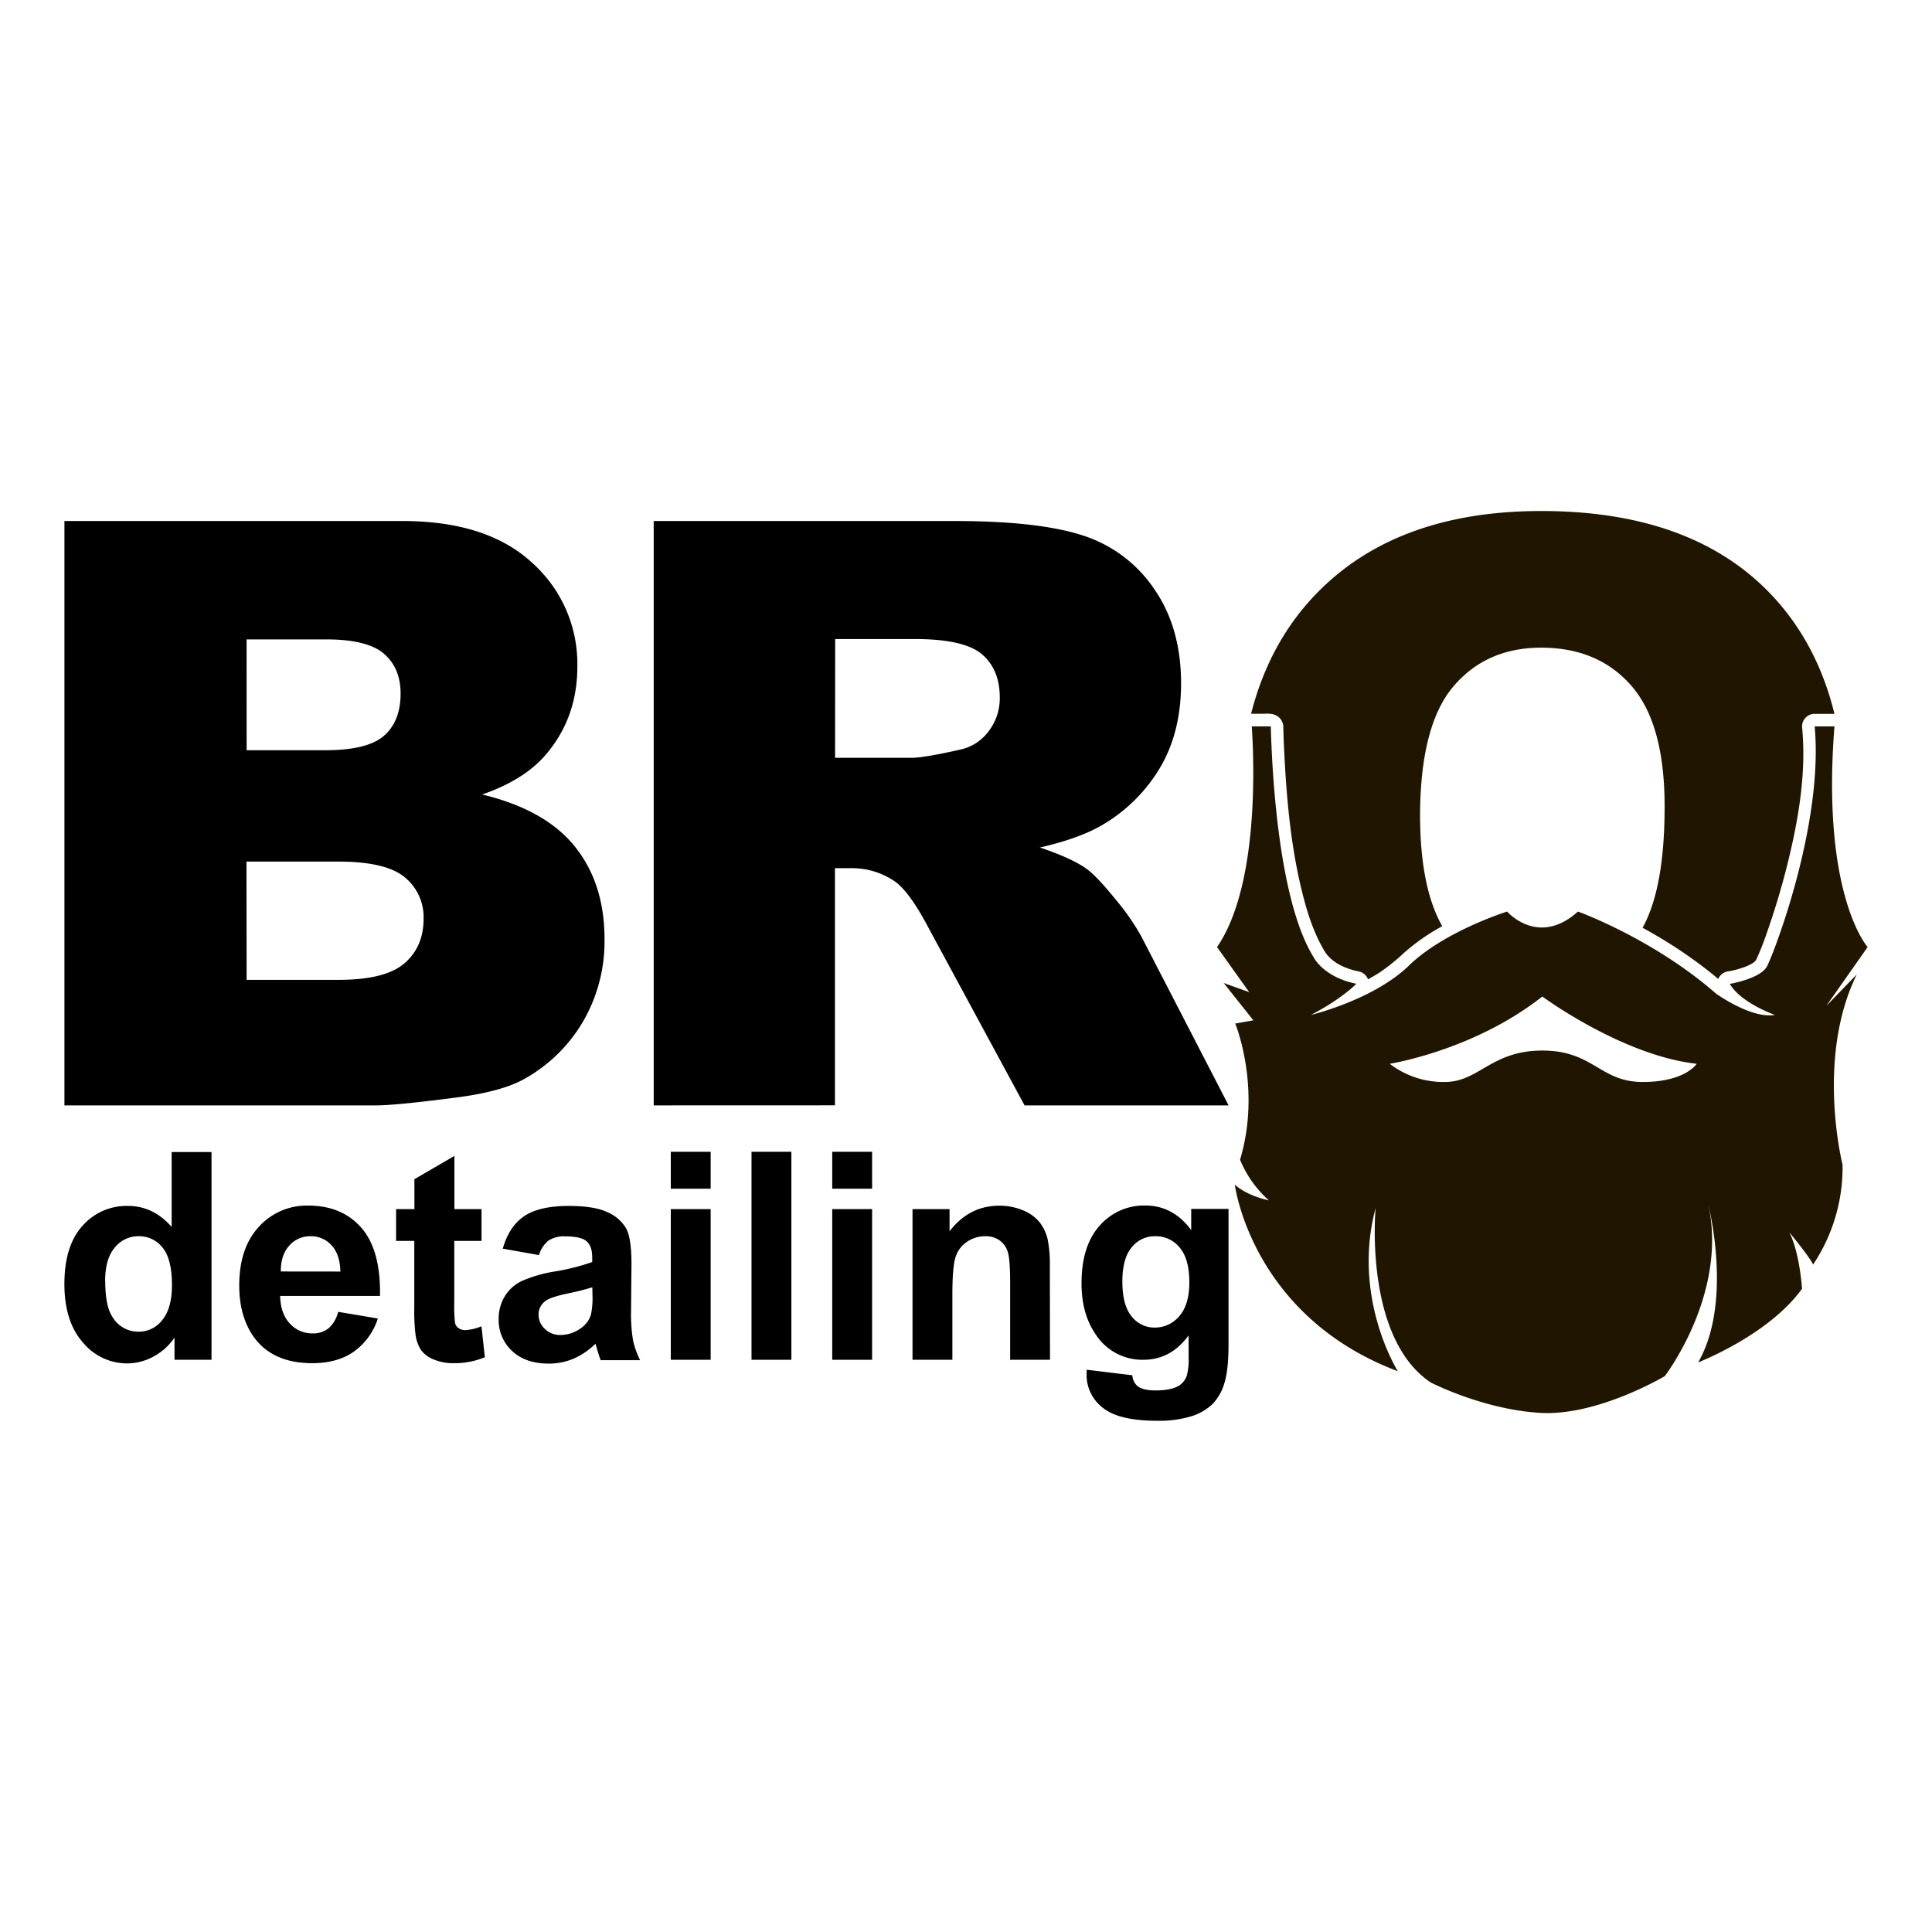
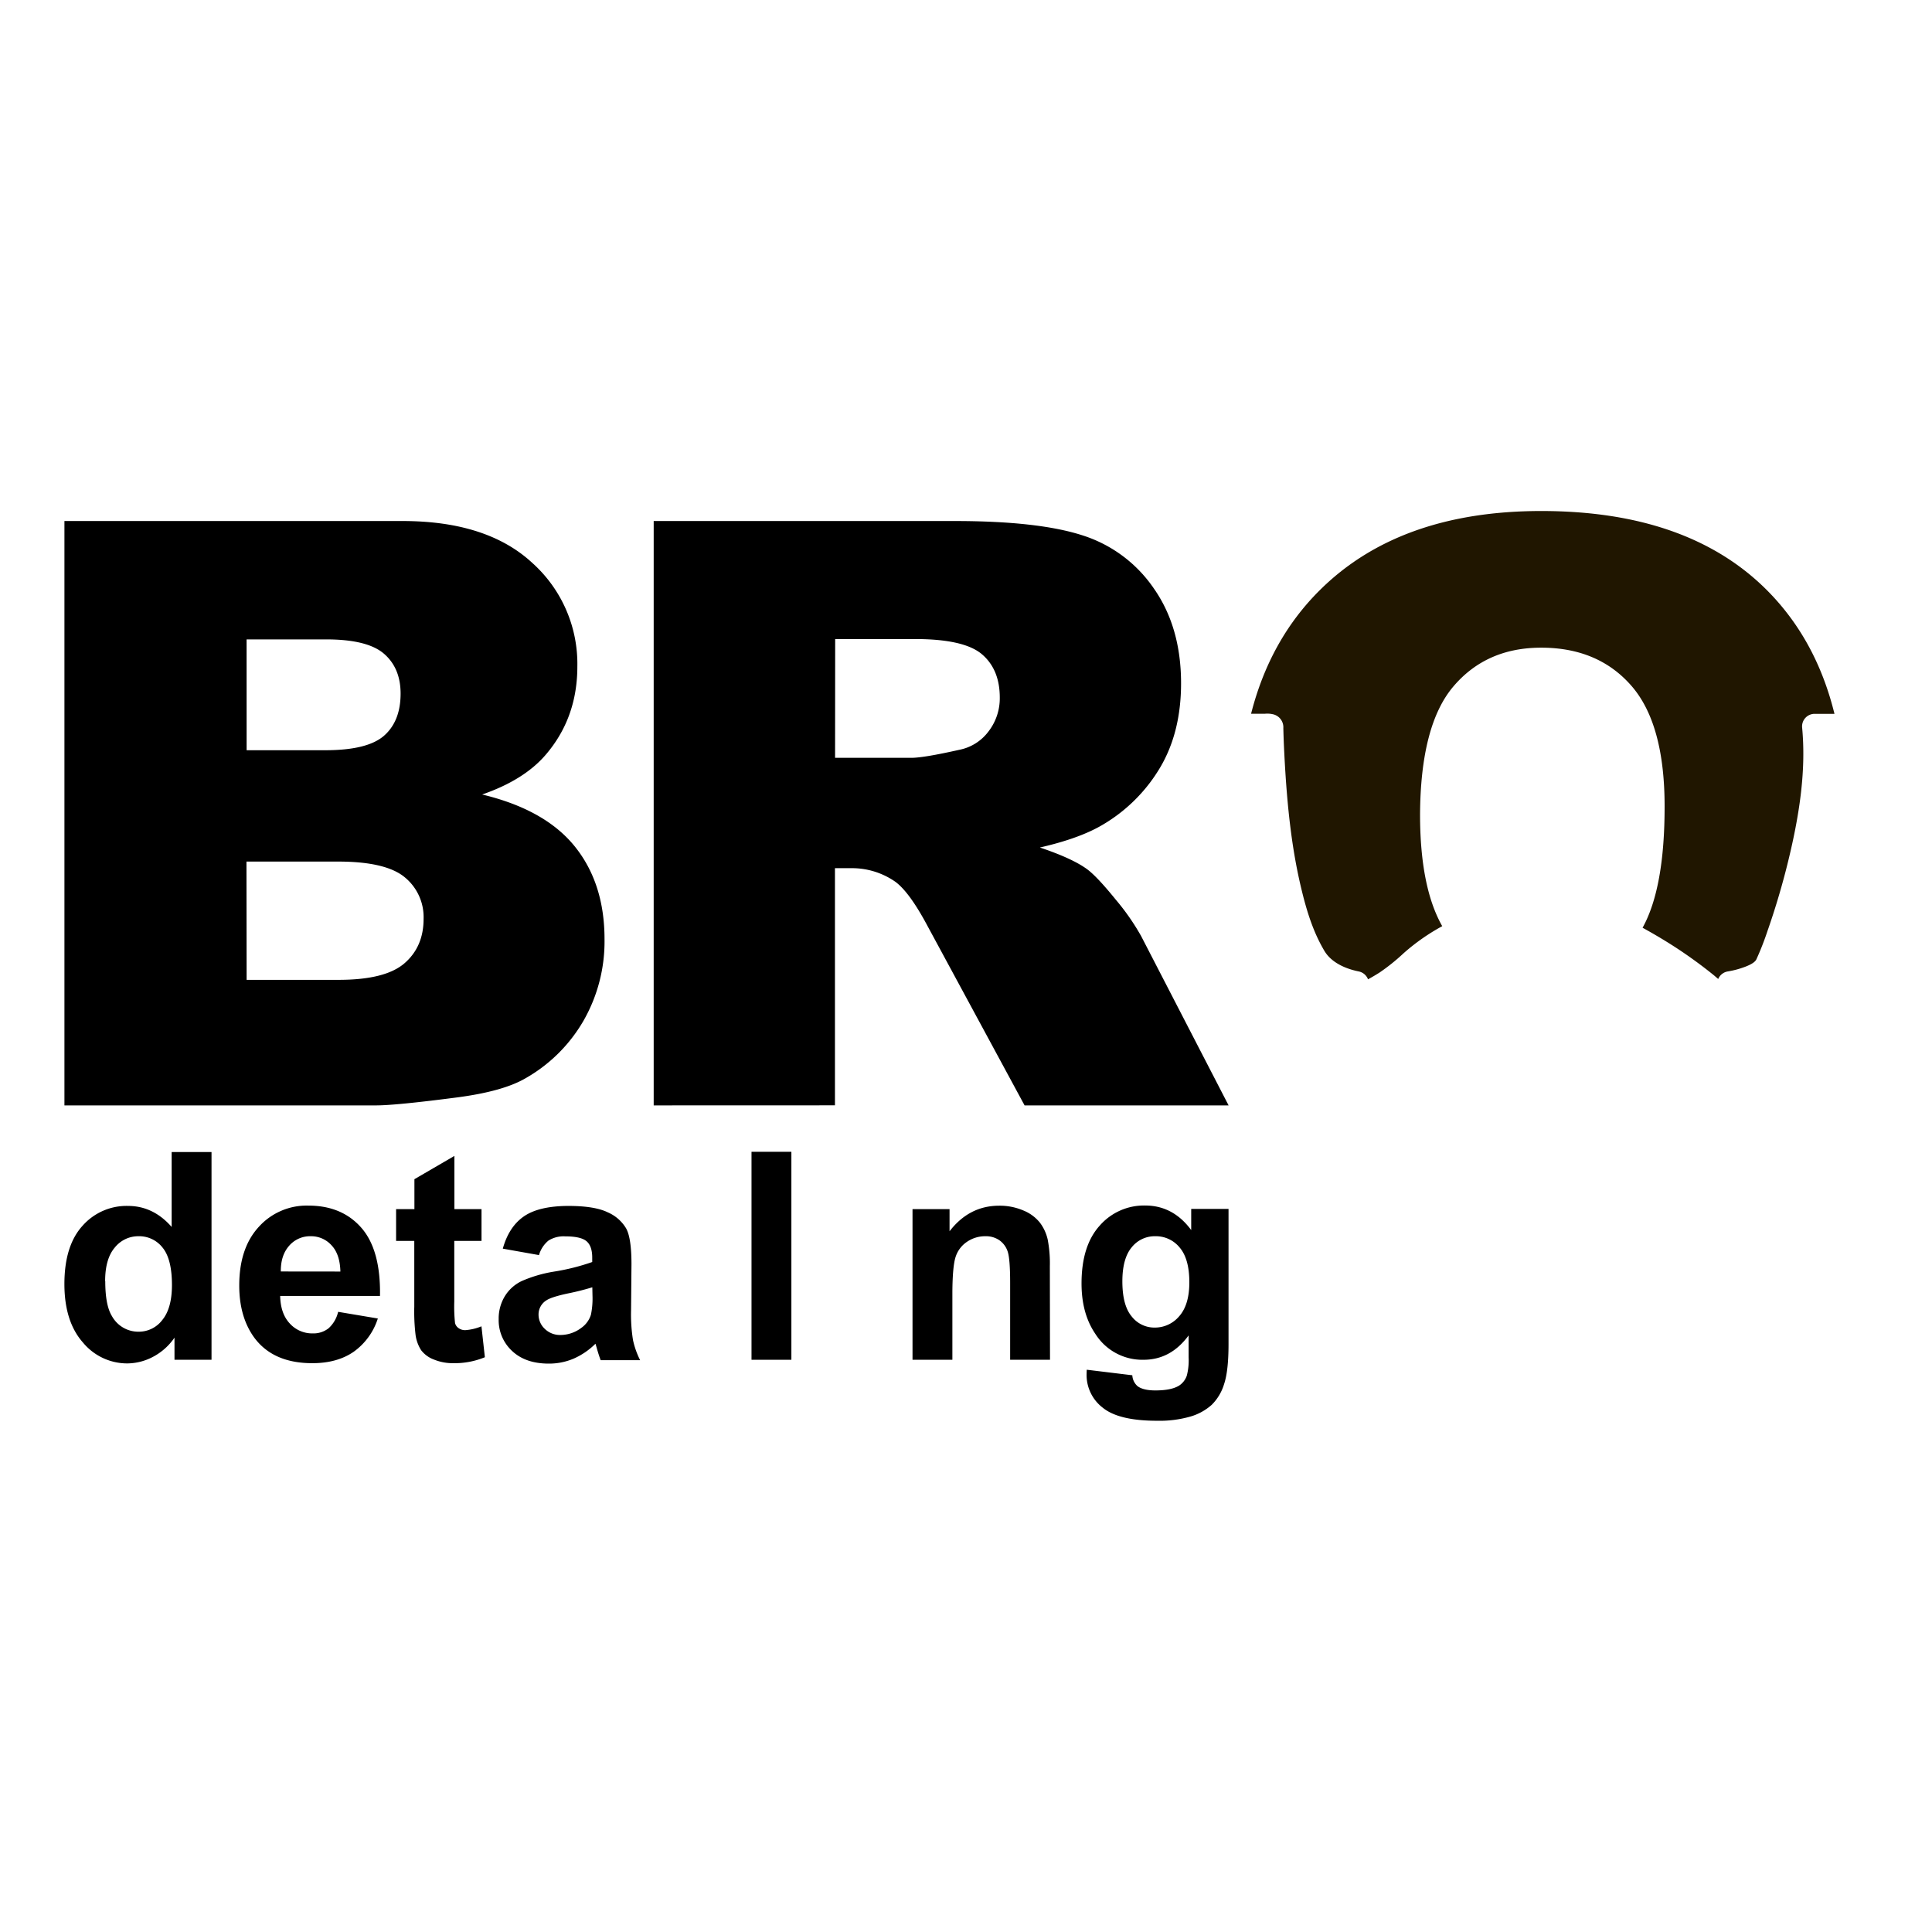
<svg xmlns="http://www.w3.org/2000/svg" id="Лого" viewBox="0 0 600 600">
  <defs>
    <style>.cls-1{fill:#fff;}.cls-2{fill:#201600;}</style>
  </defs>
  <title>Лого 11</title>
  <rect class="cls-1" width="600" height="600" />
  <path d="M1428-498.76h105q26.25,0,40.29,13a42.09,42.09,0,0,1,14,32.19q0,16.1-10,27.6-6.69,7.68-19.56,12.14,19.56,4.69,28.78,16.15t9.22,28.78a49.53,49.53,0,0,1-6.56,25.38,48.36,48.36,0,0,1-18,17.83q-7,4.08-21.29,5.94-18.95,2.47-25.13,2.47H1428Zm56.58,71.18H1509q13.13,0,18.26-4.51t5.14-13.06q0-7.92-5.14-12.38T1509.33-462h-24.76Zm0,71.31h28.59q14.49,0,20.43-5.14t5.94-13.8a16,16,0,0,0-5.88-12.94Q1527.77-393,1513-393h-28.47Z" transform="translate(-1407.99 660.57)" />
  <path d="M1611-317.28V-498.76h93.47q26,0,39.73,4.46a42.29,42.29,0,0,1,22.16,16.53q8.42,12.06,8.42,29.4,0,15.11-6.44,26.06a50.45,50.45,0,0,1-17.71,17.76q-7.19,4.33-19.7,7.18,10,3.35,14.6,6.69,3.09,2.24,9,9.54a72.11,72.11,0,0,1,7.85,11.28l27.16,52.58h-63.36l-30-55.46q-5.7-10.75-10.15-14a23.53,23.53,0,0,0-13.74-4.21h-5v73.65Zm56.33-107.94H1691q3.84,0,14.86-2.48a14.86,14.86,0,0,0,9.1-5.69,16.81,16.81,0,0,0,3.52-10.53q0-8.77-5.57-13.49t-20.92-4.7h-24.63Z" transform="translate(-1407.99 660.57)" />
-   <path class="cls-2" d="M1975.13-348.14,1988-366.45s-14.44-16.06-10.3-68.54h-6.15c2.81,30.46-12.74,70.69-14.81,74.54s-11.54,5.44-11.54,5.44c3.45,5.95,14,9.63,14,9.63-7.32,1.3-18.3-6.63-18.3-6.63-19.53-17.08-42.86-25.47-42.86-25.47-12.36,11.13-22,0-22,0s-19.52,6.1-30.5,16.78c-10.81,10.51-29.82,15.18-30.41,15.32,9.9-5.19,14.09-9.68,14.09-9.68-10.3-2.06-13.27-8.24-13.27-8.24-11.31-18.15-13-60.4-13.3-71.69h-5.91c.7,10.47,2.34,49.46-10.79,68.54l10,14-7.93-2.84,9.21,11.59-5.62,1s8.2,19.93,1.49,42.3a34.25,34.25,0,0,0,8.94,12.6c-.39-.07-6.62-1.32-10.57-4.87,0,0,5.08,40.77,50.63,57.95-.34-.56-14.28-23.11-6.9-50.68,0,0-3.81,40.12,17.08,54.15,0,0,16.17,8.39,34,9.46S1925-233.2,1925-233.2s19.7-25.61,13.49-53.42c.74,3,7.27,31.12-3.12,49.15,0,0,21.82-8.39,32.26-22.87,0,0-.68-11-3.94-17.52.36.45,6.27,7.6,7.38,10a54.22,54.22,0,0,0,9.14-31s-8.38-33.17,4.43-59.1Zm-57,23.59c-13.27,0-15.25-9.76-31.16-9.76s-19.63,9.76-30.3,9.76a27.36,27.36,0,0,1-17.09-5.65s26.14-4.11,47.39-20.9c0,0,24.76,18.31,47.94,20.9C1934.92-330.2,1931.41-324.55,1918.14-324.55Z" transform="translate(-1407.99 660.57)" />
  <path class="cls-2" d="M1977.7-438.88h-6.16a3.89,3.89,0,0,0-2.88,1.27,3.89,3.89,0,0,0-1,3c1.17,12.62-.42,26.37-5.12,44.6-1.56,6-3.38,12.06-5.4,17.87l-.17.48a88.2,88.2,0,0,1-3.51,9c-.4.83-1.46,1.55-3.47,2.32a27.46,27.46,0,0,1-5.43,1.46,3.91,3.91,0,0,0-2.89,2.18l-.07.16-.19-.16-1-.86c-3.36-2.74-7-5.42-10.86-8-3.65-2.42-7.48-4.72-11.44-6.89q6.86-12.39,6.84-37.71,0-25.63-10.33-37.45t-28-11.82q-17,0-27.23,12T1849-407.65q0,22.57,6.89,34.71a64.47,64.47,0,0,0-11.64,8.09l-.44.39a61.42,61.42,0,0,1-7.4,5.93c-1.14.72-2.32,1.42-3.57,2.1a3.92,3.92,0,0,0-2.88-2.45c-2.92-.58-8.19-2.19-10.68-6.41-2.88-4.86-5-10.5-6.91-18.29-3-12.1-4.66-25.45-5.54-43.26-.14-2.65-.23-5.11-.29-7.6a4.13,4.13,0,0,0-3.37-4.34,7.68,7.68,0,0,0-2.42-.12l-.33,0h-3.9q5.82-22.87,21.17-38.21,24.75-24.75,68.94-24.76,45.31,0,69.83,24.32Q1972-462.11,1977.7-438.88Z" transform="translate(-1407.99 660.57)" />
  <path d="M1473.68-238.28h-11.5v-6.87a18.55,18.55,0,0,1-6.76,6,17.31,17.31,0,0,1-7.86,2,17.82,17.82,0,0,1-13.82-6.5q-5.74-6.5-5.75-18.13,0-11.89,5.6-18.08a18.23,18.23,0,0,1,14.14-6.2q7.85,0,13.57,6.53v-23.27h12.38Zm-33-24.41q0,7.5,2.07,10.84a9.35,9.35,0,0,0,8.37,4.85,9.12,9.12,0,0,0,7.27-3.63q3-3.65,3-10.86,0-8.07-2.91-11.62a9.21,9.21,0,0,0-7.45-3.54,9.34,9.34,0,0,0-7.38,3.5Q1440.64-269.64,1440.64-262.69Z" transform="translate(-1407.99 660.57)" />
  <path d="M1513-253.17l12.33,2.07a20.23,20.23,0,0,1-7.51,10.34q-5.13,3.54-12.84,3.54-12.21,0-18.07-8-4.62-6.39-4.62-16.13,0-11.62,6.08-18.22a20,20,0,0,1,15.37-6.59q10.45,0,16.48,6.9T1526-258.1h-31q.12,5.51,3,8.57a9.38,9.38,0,0,0,7.14,3.06,7.56,7.56,0,0,0,4.89-1.59A9.81,9.81,0,0,0,1513-253.17Zm.7-12.51c-.09-3.58-1-6.31-2.77-8.17a8.52,8.52,0,0,0-6.44-2.8,8.58,8.58,0,0,0-6.69,2.95c-1.77,2-2.63,4.64-2.6,8Z" transform="translate(-1407.99 660.57)" />
  <path d="M1557.53-285.07v9.87h-8.46v18.86a47.52,47.52,0,0,0,.24,6.68,2.73,2.73,0,0,0,1.11,1.56,3.49,3.49,0,0,0,2.09.62,16.19,16.19,0,0,0,5-1.19l1.06,9.6a24.7,24.7,0,0,1-9.79,1.85,15.47,15.47,0,0,1-6-1.12,8.87,8.87,0,0,1-4-2.91,11.69,11.69,0,0,1-1.74-4.82,61.09,61.09,0,0,1-.39-8.73v-20.4H1531v-9.87h5.69v-9.29l12.42-7.23v16.52Z" transform="translate(-1407.99 660.57)" />
  <path d="M1575.38-270.79l-11.24-2q1.89-6.78,6.52-10t13.75-3.27q8.28,0,12.34,2a12.25,12.25,0,0,1,5.7,5q1.65,3,1.65,11.09l-.13,14.45a49.83,49.83,0,0,0,.6,9.1,26.06,26.06,0,0,0,2.22,6.27h-12.25c-.32-.82-.72-2-1.19-3.65-.2-.74-.35-1.22-.44-1.46a22.2,22.2,0,0,1-6.78,4.63,19.41,19.41,0,0,1-7.71,1.54q-7.23,0-11.39-3.92a13,13,0,0,1-4.17-9.91,13.28,13.28,0,0,1,1.9-7.08,12.32,12.32,0,0,1,5.31-4.75,41.38,41.38,0,0,1,9.84-2.89,67.62,67.62,0,0,0,12-3V-270c0-2.38-.58-4.08-1.76-5.09s-3.39-1.52-6.65-1.52a8.85,8.85,0,0,0-5.16,1.3A9,9,0,0,0,1575.38-270.79Zm16.56,10a77.44,77.44,0,0,1-7.53,1.9c-3.44.73-5.68,1.45-6.74,2.16a5.15,5.15,0,0,0-2.43,4.36,6.07,6.07,0,0,0,1.94,4.49,6.76,6.76,0,0,0,4.94,1.9,10.79,10.79,0,0,0,6.39-2.2,7.84,7.84,0,0,0,3-4.1,24.71,24.71,0,0,0,.48-6Z" transform="translate(-1407.99 660.57)" />
-   <path d="M1616.31-291.41v-11.46h12.38v11.46Zm0,53.13v-46.79h12.38v46.79Z" transform="translate(-1407.99 660.57)" />
  <path d="M1641.38-238.28v-64.59h12.38v64.59Z" transform="translate(-1407.99 660.57)" />
-   <path d="M1666.45-291.41v-11.46h12.38v11.46Zm0,53.13v-46.79h12.38v46.79Z" transform="translate(-1407.99 660.57)" />
  <path d="M1734.08-238.28H1721.7v-23.88q0-7.57-.79-9.8a6.89,6.89,0,0,0-2.58-3.46,7.37,7.37,0,0,0-4.29-1.23,10,10,0,0,0-5.78,1.76,8.9,8.9,0,0,0-3.5,4.67q-.94,2.91-1,10.75v21.19h-12.38v-46.79h11.5v6.88q6.12-7.94,15.42-7.94a18.65,18.65,0,0,1,7.49,1.48,12.62,12.62,0,0,1,5.14,3.77,13.73,13.73,0,0,1,2.42,5.2,39,39,0,0,1,.68,8.32Z" transform="translate(-1407.99 660.57)" />
  <path d="M1745.49-235.19l14.15,1.72a4.83,4.83,0,0,0,1.63,3.39q1.76,1.32,5.55,1.32,4.85,0,7.27-1.45a6,6,0,0,0,2.47-3.13,18.87,18.87,0,0,0,.57-5.68v-6.83q-5.55,7.57-14,7.57a17.24,17.24,0,0,1-14.94-8q-4.32-6.3-4.32-15.69,0-11.76,5.67-18a18.26,18.26,0,0,1,14.07-6.22q8.69,0,14.32,7.63v-6.57h11.59v42q0,8.28-1.37,12.38a15.28,15.28,0,0,1-3.83,6.44,17,17,0,0,1-6.59,3.65,34.69,34.69,0,0,1-10.42,1.32q-11.9,0-16.87-4.07a12.79,12.79,0,0,1-5-10.33C1745.45-234.1,1745.46-234.6,1745.49-235.19Zm11.06-27.45q0,7.44,2.89,10.9a8.91,8.91,0,0,0,7.12,3.46,9.83,9.83,0,0,0,7.66-3.54q3.13-3.56,3.13-10.51,0-7.28-3-10.8a9.5,9.5,0,0,0-7.57-3.52,9.13,9.13,0,0,0-7.34,3.46Q1756.56-269.74,1756.55-262.64Z" transform="translate(-1407.99 660.57)" />
</svg>